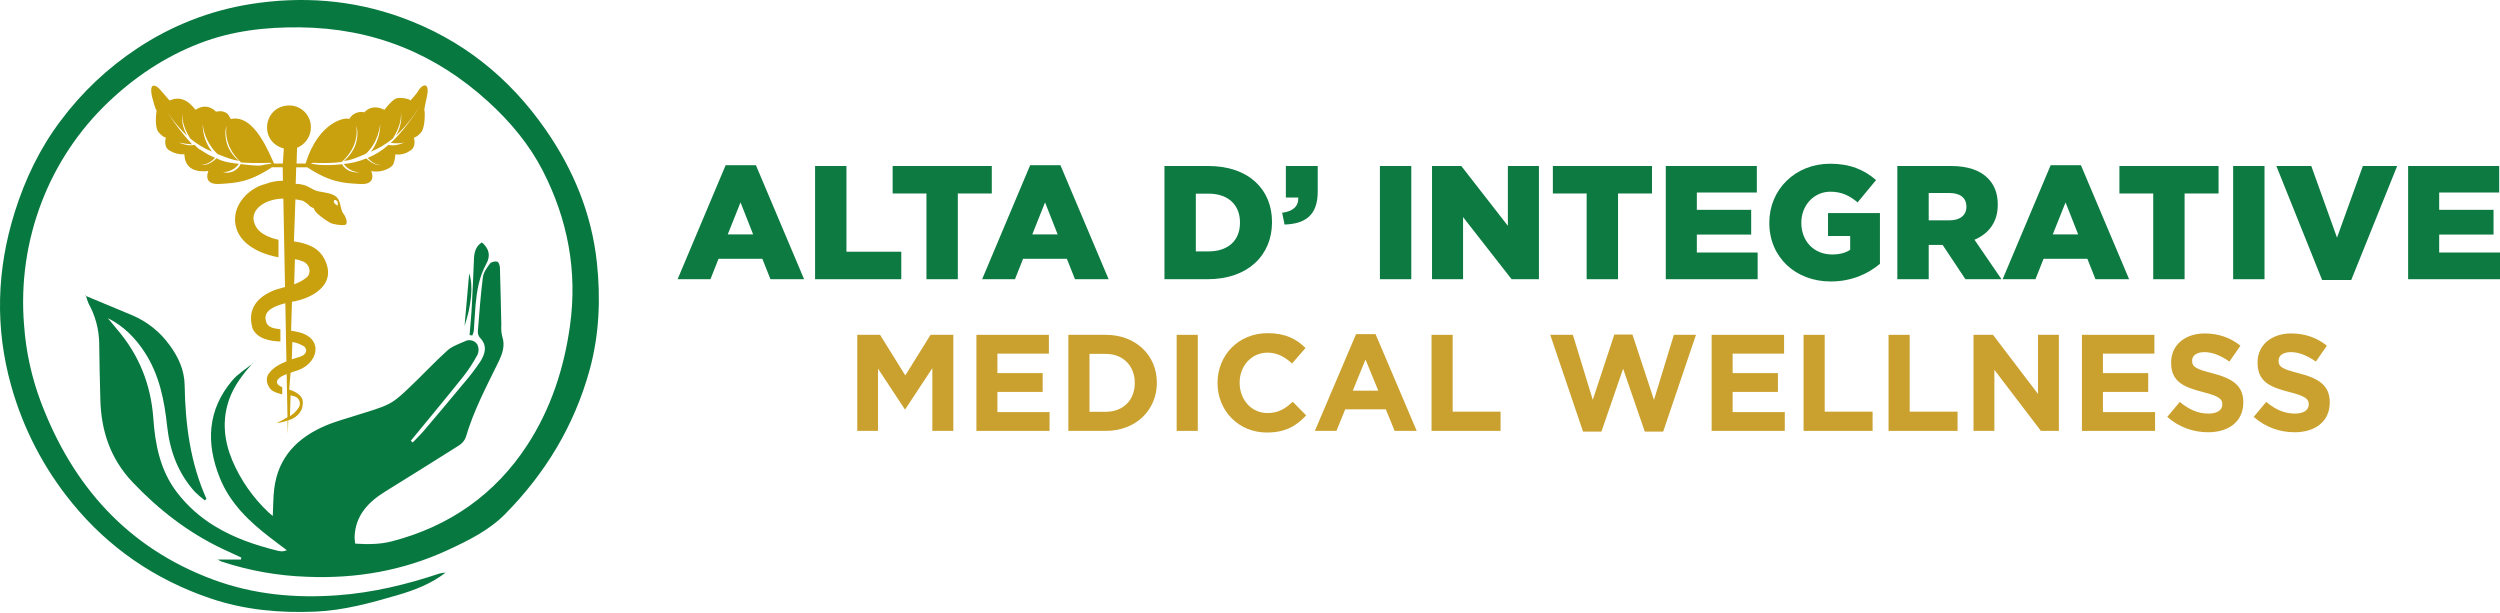
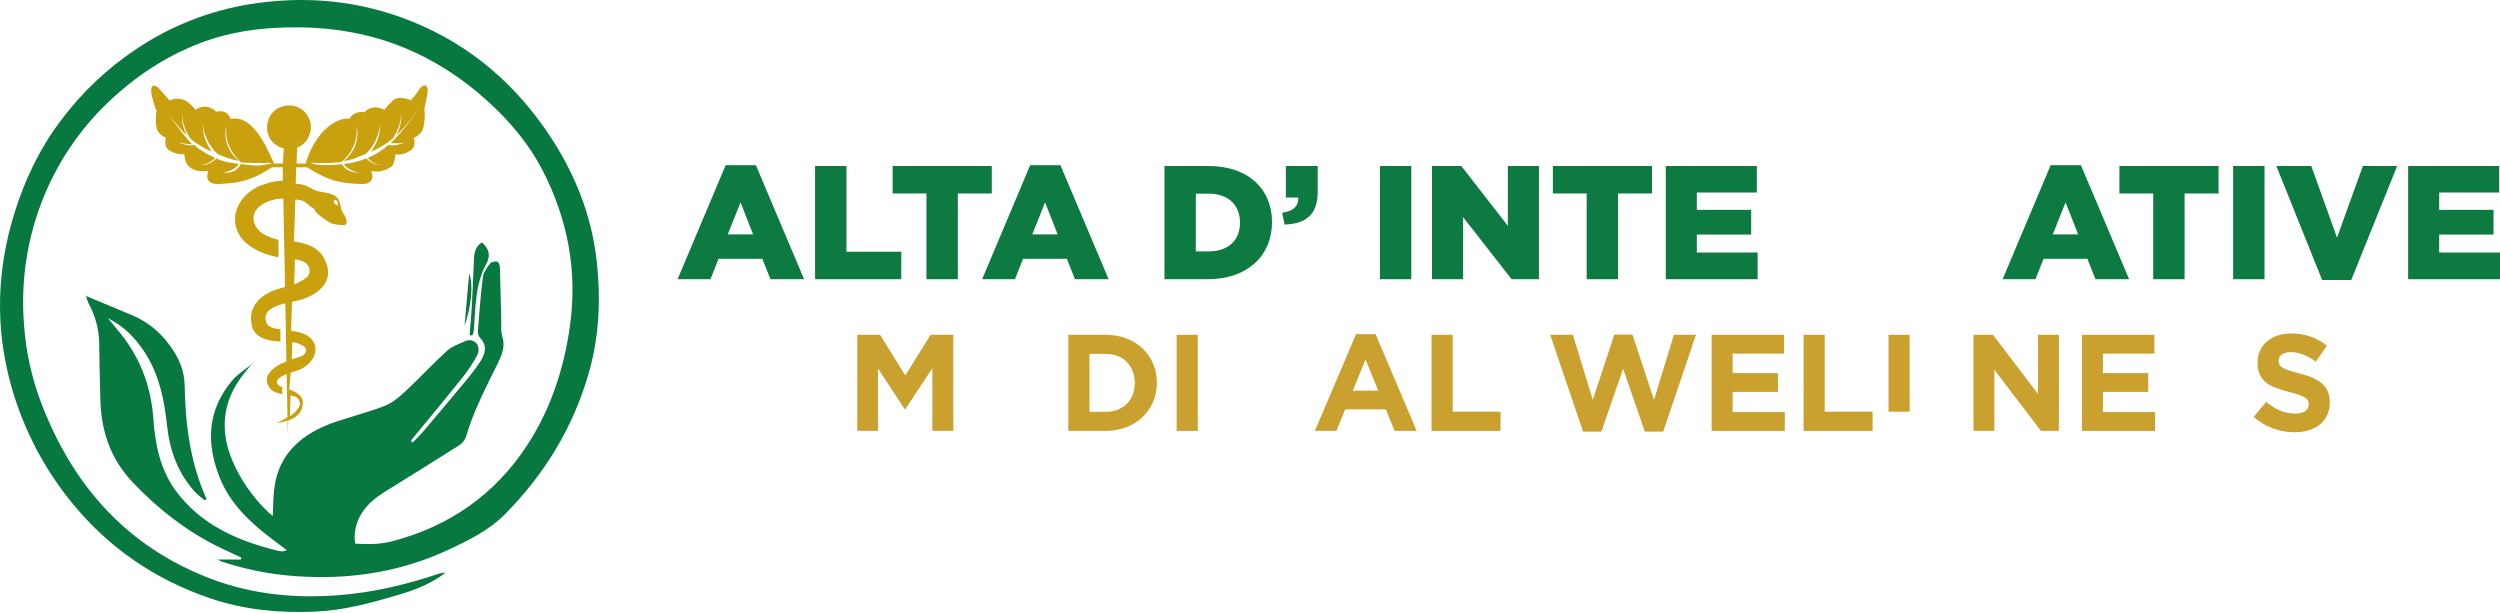
<svg xmlns="http://www.w3.org/2000/svg" width="355" height="87" viewBox="0 0 355 87" fill="none">
  <path d="M35.903 51.542C34.532 53.09 33.271 54.7 32.553 56.679C31.5 59.648 31.81 62.549 32.989 65.394C34.179 68.179 35.932 70.688 38.138 72.764C38.317 72.937 38.522 73.085 38.735 73.264C38.801 71.921 38.788 70.661 38.938 69.421C39.488 64.894 42.267 62.12 46.27 60.425C47.797 59.777 49.429 59.372 51.008 58.846C52.422 58.374 53.903 58.025 55.219 57.353C56.272 56.809 57.185 55.922 58.067 55.087C59.91 53.347 61.631 51.484 63.508 49.786C64.194 49.168 65.163 48.839 66.037 48.452C66.336 48.299 66.682 48.264 67.006 48.352C67.33 48.441 67.609 48.647 67.79 48.931C67.898 49.156 67.956 49.402 67.958 49.652C67.961 49.901 67.909 50.149 67.805 50.376C67.209 51.487 66.515 52.544 65.734 53.534C63.302 56.577 60.81 59.567 58.338 62.578L58.601 62.841C59.149 62.265 59.723 61.715 60.236 61.109C62.105 58.909 63.959 56.7 65.8 54.482C66.66 53.494 67.459 52.453 68.19 51.365C68.895 50.258 69.266 49.06 68.111 47.912C67.905 47.628 67.816 47.276 67.863 46.928C68.066 44.399 68.248 41.864 68.574 39.348C68.661 38.666 69.156 38 69.587 37.419C69.761 37.184 70.301 37.076 70.617 37.155C70.803 37.197 70.982 37.708 70.99 38.013C71.077 40.73 71.122 43.446 71.188 46.173C71.146 46.702 71.187 47.235 71.311 47.752C71.78 49.131 71.311 50.297 70.727 51.508C69.04 54.953 67.224 58.374 66.142 62.096C65.953 62.58 65.609 62.987 65.166 63.257C61.694 65.46 58.199 67.626 54.706 69.795C52.287 71.295 50.463 73.193 50.35 76.243C50.36 76.562 50.39 76.88 50.44 77.196C52.187 77.306 53.919 77.312 55.614 76.877C63.773 74.772 70.287 70.232 74.867 63.207C78.199 58.096 80.089 52.352 80.936 46.27C82.024 38.492 80.615 31.139 77.07 24.232C75.165 20.529 72.464 17.294 69.372 14.476C61.818 7.564 52.935 4.005 42.651 3.884C37.73 3.826 32.953 4.371 28.336 6.153C23.401 8.061 19.106 10.943 15.305 14.575C11.208 18.498 8.021 23.271 5.969 28.559C3.786 34.175 2.915 40.216 3.422 46.22C3.69 49.94 4.493 53.602 5.806 57.093C10.309 68.987 18.1 77.78 30.239 82.294C35.964 84.421 41.909 84.976 47.971 84.526C52.935 84.16 57.733 83.007 62.447 81.428C62.735 81.361 63.03 81.323 63.326 81.315L63.307 81.291C61.268 82.871 58.907 83.794 56.464 84.505C52.637 85.621 48.797 86.682 44.778 86.85C39.701 87.066 34.706 86.611 29.87 84.968C22.051 82.315 15.447 77.812 10.244 71.429C6.23 66.529 3.28 60.847 1.579 54.745C-0.719 46.528 -0.474 38.319 2.085 30.146C3.556 25.453 5.64 21.095 8.588 17.178C11.599 13.13 15.294 9.639 19.506 6.861C24.332 3.648 29.792 1.51 35.516 0.589C42.831 -0.574 49.992 -0.053 57.006 2.479C65.571 5.574 72.319 10.977 77.489 18.424C81.437 24.103 84.013 30.373 84.753 37.234C85.308 42.38 85.106 47.56 83.7 52.629C81.516 60.493 77.42 67.237 71.722 73.003C69.453 75.298 66.545 76.735 63.639 78.083C57.278 81.031 50.574 82.199 43.581 81.902C39.462 81.765 35.385 81.039 31.473 79.744C31.273 79.659 31.082 79.555 30.902 79.433L30.881 79.454H34.216L34.263 79.173C33.371 78.759 32.479 78.354 31.592 77.936C26.715 75.619 22.532 72.379 18.819 68.46C15.66 65.126 14.344 61.138 14.247 56.651C14.187 53.984 14.102 51.316 14.084 48.649C14.041 46.713 13.528 44.816 12.589 43.122C12.438 42.768 12.313 42.404 12.215 42.032L18.716 44.743C20.871 45.642 22.733 47.123 24.093 49.02C25.33 50.705 26.183 52.537 26.22 54.7C26.315 60.251 27.01 65.699 29.32 70.845L29.076 71.048C28.589 70.68 28.126 70.281 27.689 69.855C25.294 67.223 24.135 64.065 23.741 60.593C23.343 56.851 22.635 53.192 20.49 49.939C19.206 47.994 17.55 46.281 15.31 45.175C15.75 45.702 16.179 46.246 16.626 46.77C19.75 50.413 21.422 54.592 21.772 59.404C22.035 63.117 22.733 66.773 25.112 69.895C26.578 71.811 28.389 73.437 30.452 74.688C33.25 76.406 36.308 77.43 39.464 78.212C39.678 78.261 39.895 78.289 40.114 78.293C40.324 78.26 40.531 78.206 40.73 78.133C39.898 77.501 39.196 76.975 38.496 76.441C35.437 74.106 32.674 71.506 31.205 67.834C29.234 62.912 29.442 58.219 32.979 54.029C33.795 53.066 34.94 52.382 35.935 51.571L35.903 51.542Z" fill="#077840" />
  <path d="M66.682 47.578C66.795 46.115 66.945 44.654 67.013 43.188C67.121 41.269 67.198 39.345 67.276 37.421C67.316 36.282 67.292 35.131 68.435 34.423C69.503 35.352 69.677 36.345 69.032 37.516C68.034 39.319 67.716 41.303 67.529 43.306C67.419 44.528 67.374 45.754 67.279 46.991C67.235 47.217 67.163 47.436 67.066 47.644L66.682 47.578Z" fill="#077840" />
  <path d="M66.624 38.835C67.245 40.514 66.916 43.496 65.966 46.267L66.624 38.835Z" fill="#077840" />
  <path d="M12.214 42.05L12.104 42.022L12.186 41.938L12.217 42.045L12.214 42.05Z" fill="#077840" />
  <path d="M35.935 51.565V51.437L35.903 51.542L35.935 51.565Z" fill="#077840" />
  <path d="M30.913 79.431L30.876 79.396V79.452L30.913 79.431Z" fill="#077840" />
  <path fill-rule="evenodd" clip-rule="evenodd" d="M60.61 13.759C60.17 15.77 60.223 15.673 60.294 15.755C60.323 15.776 60.412 18.034 59.82 18.76C59.228 19.487 58.767 19.55 58.767 19.55C58.767 19.55 59.204 20.845 58.241 21.392C57.632 21.829 56.879 22.018 56.135 21.919C56.127 22.37 56.038 22.815 55.872 23.235C55.812 23.682 54.338 24.63 52.714 24.288C52.714 24.288 53.64 26.277 51.134 26.13C48.726 25.99 46.952 25.922 43.639 23.761H42.059L41.988 26.106C42.706 26.099 43.411 26.289 44.028 26.656C45.16 27.33 45.431 27.141 46.66 27.446C47.889 27.751 48.079 28.299 48.239 28.762C48.4 29.225 48.416 29.904 48.766 30.341C49.116 30.778 49.461 31.77 49.029 31.92C48.597 32.07 47.26 31.844 46.923 31.657C46.264 31.285 45.647 30.844 45.081 30.341C44.581 29.846 44.554 29.552 44.554 29.552C44.239 29.472 43.96 29.286 43.765 29.025C43.519 28.825 43.254 28.649 42.975 28.499C42.609 28.415 42.265 28.357 41.949 28.307L41.738 34.281C43.604 34.544 45.299 35.137 46.134 36.913C47.976 40.737 43.72 42.525 41.462 42.846L41.336 46.96C41.709 47.015 42.08 47.086 42.449 47.178C46.11 48.11 45.168 51.81 41.922 52.705C41.691 52.757 41.468 52.837 41.257 52.945L41.067 55.313C42.251 55.711 43.173 56.319 42.975 57.453C42.936 58.656 41.799 59.483 40.933 59.672L40.87 61.654L40.833 59.701C40.338 59.894 39.819 60.019 39.29 60.075C39.817 59.828 40.33 59.551 40.825 59.246L40.706 53.105C38.838 53.858 39.106 54.611 40.08 54.987V56.003C39.443 55.843 38.806 55.637 38.501 55.337C37.885 54.742 37.617 53.618 38.238 52.968C38.827 52.142 39.762 51.702 40.672 51.31L40.517 43.059C38.975 43.449 37.543 44.064 37.711 45.336C37.851 46.467 38.654 46.609 39.817 46.762V48.494C38.353 48.449 36.537 48.126 35.869 46.652C34.706 42.688 38.374 41.282 40.08 40.861C40.213 40.836 40.344 40.802 40.472 40.761L40.233 28.196C37.424 28.267 35.742 29.823 36.022 31.294C36.332 33.015 38.011 33.692 39.546 34.055V36.526C39.546 36.526 35.353 35.947 33.866 33.157C32.179 29.759 35.148 26.712 37.703 26.122C38.491 25.817 39.33 25.661 40.175 25.664L40.143 23.753H38.611C35.327 25.906 33.566 25.972 31.173 26.122C28.686 26.269 29.594 24.28 29.594 24.28C26.236 24.669 26.199 22.363 26.191 21.911C25.452 21.955 24.717 21.771 24.085 21.384C23.127 20.837 23.559 19.542 23.559 19.542C23.559 19.542 23.122 19.505 22.506 18.752C21.89 18 22.219 15.768 22.243 15.686C22.243 15.665 22.093 15.739 21.59 13.728C21.093 11.428 22.296 12.194 22.706 12.696C23.025 13.083 24.085 14.275 24.085 14.275C26.054 13.365 27.286 15.025 27.77 15.591C29.473 14.447 30.665 15.855 30.665 15.855C31.084 15.802 31.455 15.691 32.055 15.992C32.431 16.178 32.566 16.542 32.771 16.907C36.193 16.094 38.361 22.156 38.922 23.224H40.167L40.298 21.079C36.722 20.147 37.356 15.065 41.028 14.973C41.439 14.968 41.847 15.045 42.228 15.199C42.609 15.354 42.955 15.583 43.246 15.873C43.536 16.165 43.765 16.511 43.92 16.892C44.074 17.273 44.15 17.681 44.144 18.092C44.143 18.715 43.956 19.324 43.607 19.84C43.257 20.356 42.761 20.755 42.183 20.987L42.112 23.224H43.399C45.27 17.107 49.263 16.581 49.581 16.915C49.786 16.54 50.108 16.242 50.498 16.068C50.888 15.893 51.324 15.852 51.74 15.949C51.74 15.949 52.719 14.649 54.582 15.599C54.582 15.599 55.548 14.318 56.161 14.02C56.775 13.723 58.267 14.065 58.267 14.283C58.267 14.283 59.194 13.302 59.417 12.859C59.888 12.017 61.107 11.459 60.61 13.759ZM47.407 28.67C47.481 28.999 47.934 29.196 47.934 29.196C47.934 29.196 48.123 28.604 47.671 28.407C47.671 28.407 47.336 28.343 47.407 28.67ZM37.509 23.143C36.417 23.175 35.324 23.152 34.234 23.074C31.515 20.558 32.184 17.876 32.184 17.876C32.184 17.876 31.779 18.666 32.184 20.245C32.542 21.642 33.7 22.729 33.958 22.835C33.032 22.732 32.008 22.327 30.887 21.874C29.703 20.746 28.957 19.236 28.781 17.61C28.773 19.029 29.236 20.41 30.097 21.537C28.974 21.071 27.929 20.436 26.999 19.653C25.778 17.689 25.867 16.415 25.899 16.073C25.657 17.534 26.32 18.829 26.583 19.282C25.189 17.954 23.993 16.432 23.035 14.762C24.246 16.82 25.672 18.745 27.288 20.503C26.647 20.459 26.01 20.371 25.38 20.239C26.696 20.766 27.328 20.645 27.604 20.558C27.899 20.821 28.276 21.261 28.52 21.292C29.149 21.744 29.831 22.119 30.55 22.408C29.497 23.522 28.52 23.398 28.52 23.398C29.478 23.598 30.41 22.806 30.744 22.479C31.821 23.048 32.929 23.145 33.926 23.269C33.666 23.627 33.326 23.92 32.932 24.124C32.539 24.328 32.103 24.437 31.66 24.443C32.147 24.58 32.667 24.541 33.127 24.332C33.588 24.122 33.959 23.757 34.176 23.3C35.711 23.482 36.956 23.63 37.509 23.387C38.409 23.324 39.317 23.032 37.509 23.143ZM41.172 59.093C41.671 58.79 42.093 58.377 42.407 57.885C42.496 57.752 42.554 57.599 42.575 57.44C42.596 57.281 42.581 57.119 42.53 56.966C42.48 56.814 42.395 56.676 42.283 56.561C42.171 56.443 42.033 56.353 41.88 56.298C41.677 56.232 41.471 56.177 41.262 56.132L41.172 59.093ZM41.435 51.023C41.662 50.939 42.004 50.86 42.151 50.789C43.994 50.381 43.441 49.357 43.204 49.21C42.693 48.878 42.117 48.659 41.514 48.568L41.435 51.023ZM41.772 40.369C42.378 40.155 42.947 39.849 43.459 39.461C44.331 38.845 43.986 37.426 42.933 37.092C42.594 36.955 42.241 36.858 41.88 36.803L41.772 40.369ZM56.212 19.297C56.475 18.845 57.141 17.55 56.949 16.091C56.92 16.223 56.891 16.047 56.891 16.047C57.127 16.192 56.922 16.076 56.949 16.091C56.927 16.557 57.017 17.705 55.788 19.666C54.848 20.442 53.798 21.074 52.672 21.54C53.535 20.415 53.998 19.034 53.987 17.615C53.711 19.966 52.532 21.371 51.882 21.877C50.758 22.329 49.726 22.827 48.792 22.837C49.055 22.729 50.216 21.645 50.576 20.247C50.984 18.668 50.576 17.879 50.576 17.879C50.576 17.879 51.253 20.558 48.518 23C47.452 23.132 46.376 23.18 45.302 23.143C43.396 23.043 44.31 23.335 45.302 23.406C46.389 23.477 47.481 23.448 48.563 23.319C49.418 24.756 51.092 24.459 51.092 24.459C50.647 24.455 50.209 24.346 49.813 24.143C49.417 23.939 49.075 23.645 48.813 23.285C49.914 23.187 50.993 22.921 52.014 22.495C52.35 22.822 53.287 23.611 54.251 23.414C54.251 23.414 53.258 23.624 52.214 22.424C53.299 21.978 54.299 21.35 55.172 20.566C55.435 20.653 56.159 20.768 57.409 20.247C56.775 20.369 56.126 20.381 55.488 20.284C58.009 17.965 59.667 14.931 59.77 14.902C59.646 14.962 58.33 17.352 56.204 19.287L56.212 19.297Z" fill="#C9A00E" />
  <path d="M96.221 39.648L103.042 23.456H107.337L114.181 39.648H109.404L108.255 36.754H102.031L100.883 39.648H96.221ZM103.34 33.286H106.946L105.155 28.739L103.34 33.286Z" fill="#0D7A42" />
  <path d="M115.741 39.648V23.571H120.196V35.743H127.982V39.648H115.741Z" fill="#0D7A42" />
  <path d="M131.555 39.648V27.475H126.755V23.571H140.834V27.475H136.011V39.648H131.555Z" fill="#0D7A42" />
  <path d="M139.463 39.648L146.284 23.456H150.579L157.423 39.648H152.646L151.498 36.754H145.274L144.125 39.648H139.463ZM146.583 33.286H150.188L148.397 28.739L146.583 33.286Z" fill="#0D7A42" />
  <path d="M165.353 39.648V23.571H171.577C177.295 23.571 180.626 26.878 180.626 31.518V31.564C180.626 36.203 177.249 39.648 171.485 39.648H165.353ZM171.623 27.498H169.808V35.697H171.623C174.31 35.697 176.078 34.228 176.078 31.632V31.587C176.078 29.014 174.31 27.498 171.623 27.498Z" fill="#0D7A42" />
  <path d="M182.408 31.885L182.064 30.209C183.603 30.025 184.406 29.29 184.36 28.05H182.592V23.571H187.117V27.223C187.117 30.622 185.279 31.793 182.408 31.885Z" fill="#0D7A42" />
  <path d="M195.948 39.648V23.571H200.403V39.648H195.948Z" fill="#0D7A42" />
  <path d="M203.347 39.648V23.571H207.504L214.118 32.069V23.571H218.528V39.648H214.646L207.756 30.829V39.648H203.347Z" fill="#0D7A42" />
  <path d="M225.306 39.648V27.475H220.506V23.571H234.585V27.475H229.762V39.648H225.306Z" fill="#0D7A42" />
  <path d="M236.541 39.648V23.571H249.471V27.338H240.95V29.795H248.667V33.309H240.95V35.858H249.586V39.648H236.541Z" fill="#0D7A42" />
-   <path d="M259.969 39.969C254.962 39.969 251.241 36.524 251.241 31.655V31.609C251.241 26.924 254.916 23.25 259.877 23.25C262.702 23.25 264.7 24.099 266.4 25.569L263.781 28.739C262.633 27.774 261.508 27.223 259.9 27.223C257.58 27.223 255.789 29.152 255.789 31.609V31.655C255.789 34.274 257.603 36.134 260.153 36.134C261.255 36.134 262.082 35.904 262.725 35.468V33.516H259.578V30.254H266.951V37.466C265.251 38.89 262.909 39.969 259.969 39.969Z" fill="#0D7A42" />
-   <path d="M269.421 39.648V23.571H277.023C279.48 23.571 281.18 24.214 282.259 25.294C283.201 26.235 283.683 27.452 283.683 29.037V29.083C283.683 31.564 282.374 33.194 280.376 34.044L284.212 39.648H279.09L275.852 34.779H273.877V39.648H269.421ZM273.877 31.288H276.839C278.332 31.288 279.228 30.553 279.228 29.382V29.336C279.228 28.05 278.286 27.407 276.816 27.407H273.877V31.288Z" fill="#0D7A42" />
  <path d="M284.374 39.648L291.195 23.456H295.49L302.334 39.648H297.557L296.408 36.754H290.184L289.036 39.648H284.374ZM291.493 33.286H295.099L293.308 28.739L291.493 33.286Z" fill="#0D7A42" />
  <path d="M305.758 39.648V27.475H300.957V23.571H315.036V27.475H310.213V39.648H305.758Z" fill="#0D7A42" />
  <path d="M317.107 39.648V23.571H321.562V39.648H317.107Z" fill="#0D7A42" />
  <path d="M329.742 39.763L323.242 23.571H328.203L331.855 33.745L335.529 23.571H340.398L333.876 39.763H329.742Z" fill="#0D7A42" />
  <path d="M341.955 39.648V23.571H354.885V27.338H346.364V29.795H354.081V33.309H346.364V35.858H355V39.648H341.955Z" fill="#0D7A42" />
  <path d="M121.732 61.185V47.544H124.967L128.553 53.313L132.138 47.544H135.373V61.185H132.392V52.28L128.553 58.106H128.475L124.675 52.338V61.185H121.732Z" fill="#CAA12E" />
-   <path d="M138.65 61.185V47.544H148.94V50.214H141.632V52.981H148.063V55.651H141.632V58.516H149.037V61.185H138.65Z" fill="#CAA12E" />
  <path d="M151.705 61.185V47.544H157.025C161.313 47.544 164.275 50.487 164.275 54.326V54.365C164.275 58.204 161.313 61.185 157.025 61.185H151.705ZM154.706 58.477H157.025C159.481 58.477 161.137 56.82 161.137 54.404V54.365C161.137 51.949 159.481 50.253 157.025 50.253H154.706V58.477Z" fill="#CAA12E" />
  <path d="M167.085 61.185V47.544H170.086V61.185H167.085Z" fill="#CAA12E" />
-   <path d="M179.887 61.419C175.873 61.419 172.891 58.321 172.891 54.404V54.365C172.891 50.487 175.814 47.31 180.004 47.31C182.577 47.31 184.116 48.168 185.383 49.415L183.473 51.617C182.421 50.662 181.349 50.078 179.985 50.078C177.685 50.078 176.029 51.987 176.029 54.326V54.365C176.029 56.703 177.646 58.652 179.985 58.652C181.544 58.652 182.499 58.029 183.57 57.054L185.48 58.983C184.077 60.484 182.518 61.419 179.887 61.419Z" fill="#CAA12E" />
  <path d="M186.713 61.185L192.56 47.447H195.327L201.173 61.185H198.035L196.788 58.126H191.02L189.773 61.185H186.713ZM192.092 55.476H195.716L193.904 51.052L192.092 55.476Z" fill="#CAA12E" />
  <path d="M203.278 61.185V47.544H206.279V58.457H213.08V61.185H203.278Z" fill="#CAA12E" />
  <path d="M224.791 61.283L220.134 47.544H223.349L226.175 56.781L229.234 47.505H231.807L234.866 56.781L237.692 47.544H240.829L236.172 61.283H233.56L230.482 52.358L227.403 61.283H224.791Z" fill="#CAA12E" />
  <path d="M243.052 61.185V47.544H253.341V50.214H246.034V52.981H252.465V55.651H246.034V58.516H253.439V61.185H243.052Z" fill="#CAA12E" />
  <path d="M256.107 61.185V47.544H259.108V58.457H265.909V61.185H256.107Z" fill="#CAA12E" />
-   <path d="M268.173 61.185V47.544H271.174V58.457H277.975V61.185H268.173Z" fill="#CAA12E" />
+   <path d="M268.173 61.185V47.544H271.174V58.457H277.975H268.173Z" fill="#CAA12E" />
  <path d="M280.238 61.185V47.544H283.005L289.397 55.943V47.544H292.359V61.185H289.806L283.2 52.514V61.185H280.238Z" fill="#CAA12E" />
  <path d="M295.634 61.185V47.544H305.923V50.214H298.615V52.981H305.046V55.651H298.615V58.516H306.02V61.185H295.634Z" fill="#CAA12E" />
-   <path d="M313.541 61.38C311.475 61.38 309.39 60.659 307.753 59.198L309.527 57.074C310.754 58.087 312.04 58.73 313.599 58.73C314.827 58.73 315.568 58.243 315.568 57.444V57.405C315.568 56.645 315.1 56.255 312.82 55.67C310.072 54.969 308.299 54.209 308.299 51.5V51.461C308.299 48.986 310.287 47.349 313.073 47.349C315.061 47.349 316.756 47.973 318.14 49.084L316.581 51.344C315.373 50.506 314.184 50 313.034 50C311.885 50 311.28 50.526 311.28 51.188V51.227C311.28 52.124 311.865 52.416 314.223 53.02C316.99 53.741 318.549 54.735 318.549 57.113V57.152C318.549 59.86 316.484 61.38 313.541 61.38Z" fill="#CAA12E" />
  <path d="M325.816 61.38C323.75 61.38 321.665 60.659 320.028 59.198L321.801 57.074C323.029 58.087 324.315 58.73 325.874 58.73C327.102 58.73 327.842 58.243 327.842 57.444V57.405C327.842 56.645 327.375 56.255 325.095 55.67C322.347 54.969 320.574 54.209 320.574 51.5V51.461C320.574 48.986 322.561 47.349 325.348 47.349C327.336 47.349 329.031 47.973 330.415 49.084L328.856 51.344C327.648 50.506 326.459 50 325.309 50C324.159 50 323.555 50.526 323.555 51.188V51.227C323.555 52.124 324.14 52.416 326.498 53.02C329.265 53.741 330.824 54.735 330.824 57.113V57.152C330.824 59.86 328.758 61.38 325.816 61.38Z" fill="#CAA12E" />
</svg>